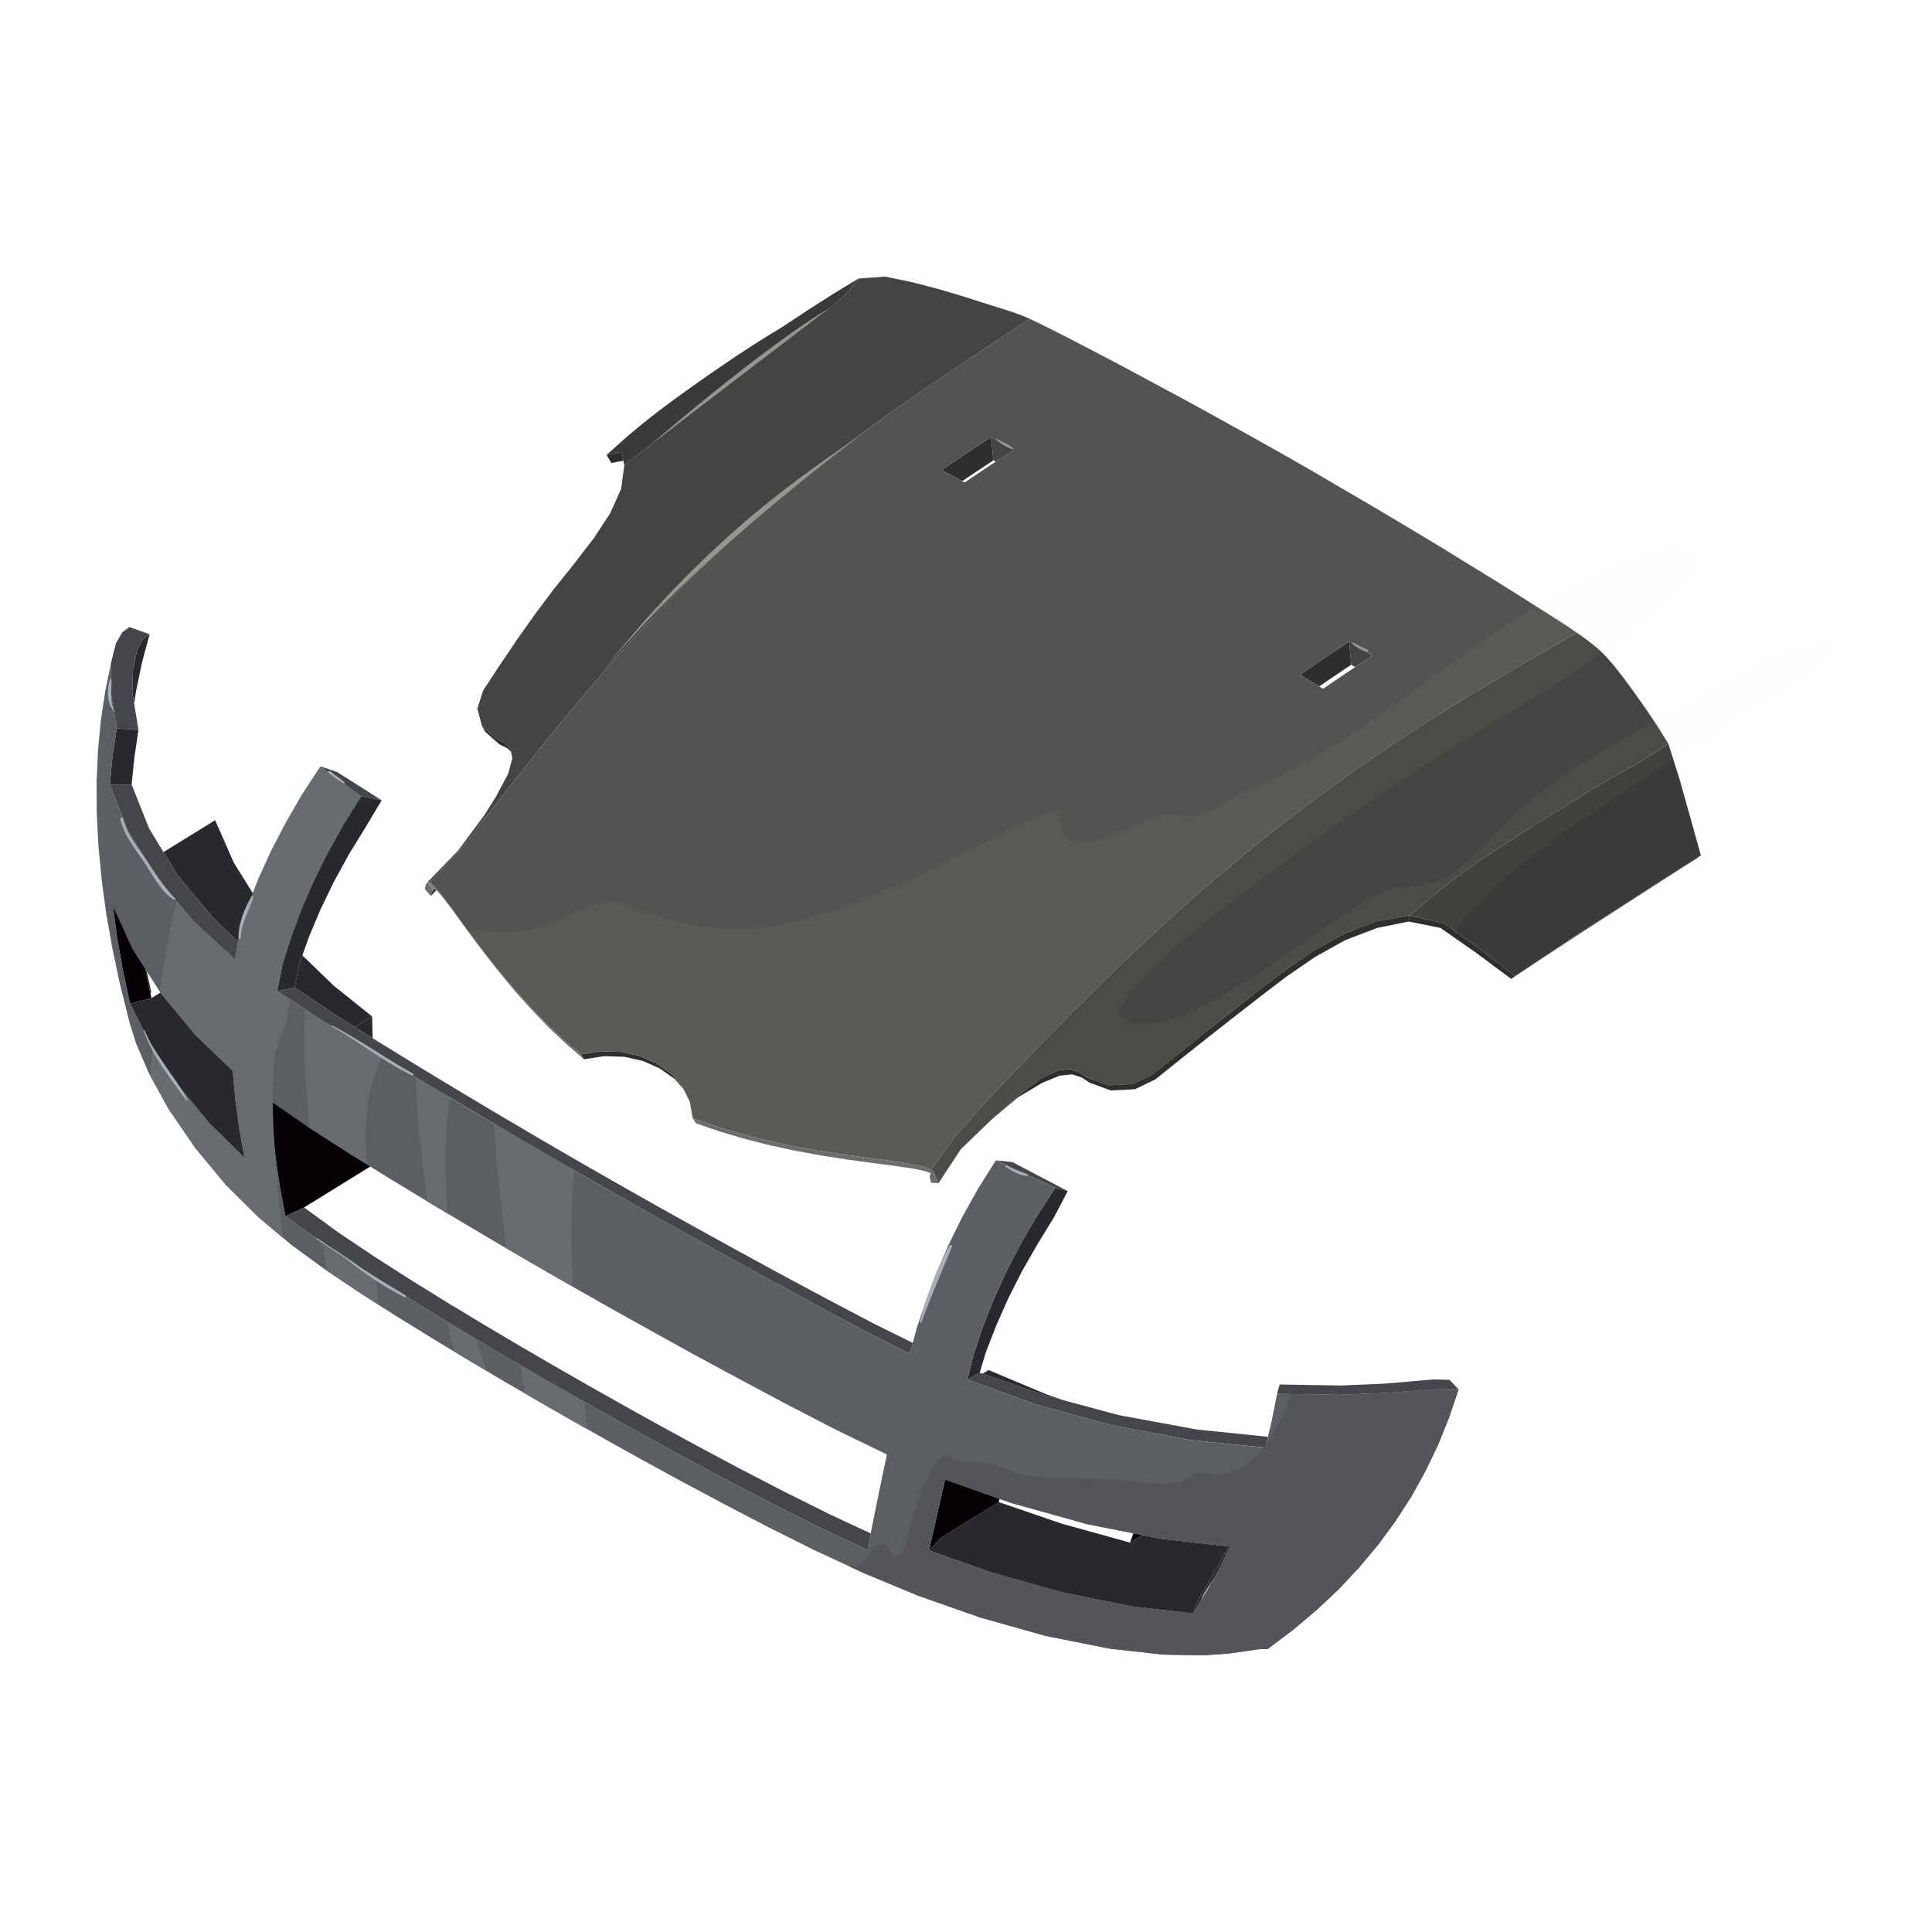
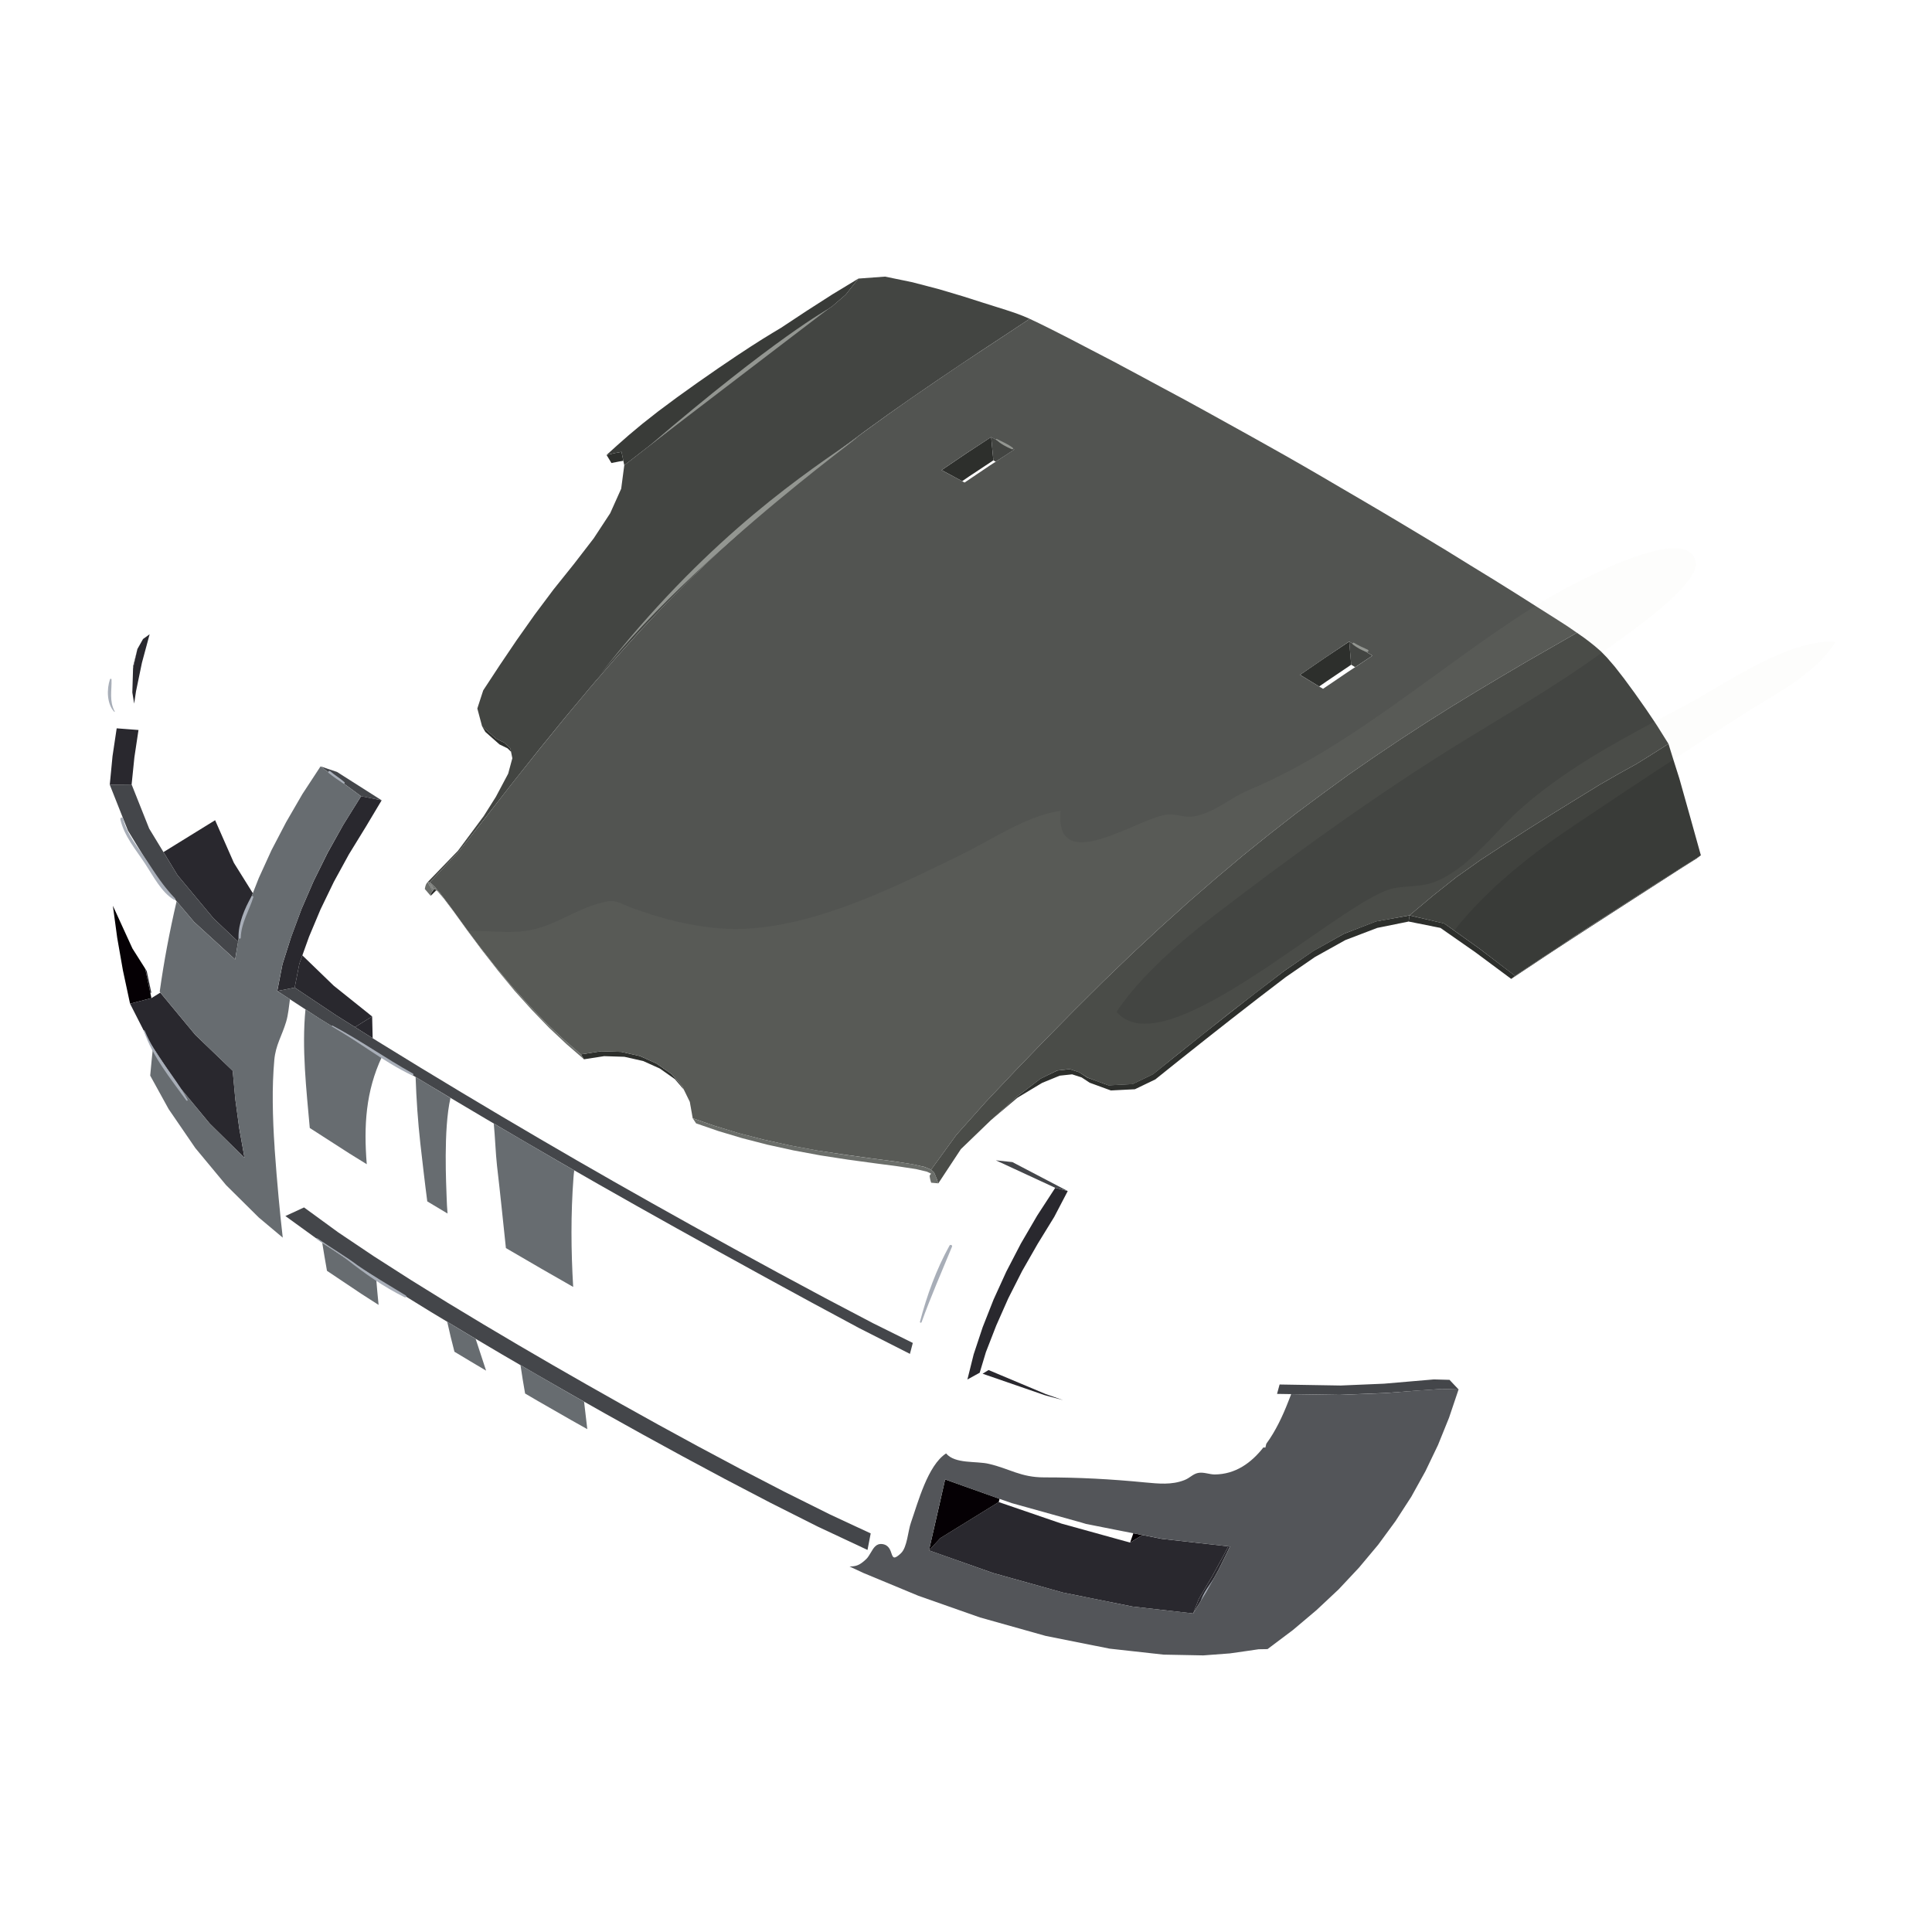
<svg xmlns="http://www.w3.org/2000/svg" id="Layer_1" x="0px" y="0px" viewBox="0 0 500 500" style="enable-background:new 0 0 500 500;" xml:space="preserve">
  <g>
    <g>
      <g>
        <polygon style="fill:#29282E;" points="35.558,167.971 34.435,172.989 34.248,179.208 34.72,182.095 35.197,178.919 36.735,171.51 38.724,164.145 37.015,165.382 " />
        <polygon style="fill:#44464A;" points="98.77,207.119 87.209,199.771 82.944,198.337 93.446,206.063 " />
        <polygon style="fill:#29282E;" points="88.896,213.357 84.799,220.693 81.168,228.022 78.016,235.296 75.352,242.468 74.973,243.662 73.106,249.55 71.759,256.47 76.256,255.588 77.487,249.375 78.249,247.249 79.973,242.444 82.948,235.362 86.396,228.227 90.306,221.085 94.665,213.99 98.77,207.119 93.446,206.063 " />
        <polygon style="fill:#29282E;" points="46.048,226.625 55.267,237.686 61.623,243.71 61.989,241.523 63.928,235.173 64.163,234.405 65.437,231.167 60.526,223.294 55.672,212.269 49.199,216.268 42.307,220.523 45.931,226.484 " />
        <polygon style="fill:#44464A;" points="30.779,203.063 28.408,203.091 30.805,209.144 33.105,214.95 33.172,215.06 38.106,223.118 40.637,227.255 50.228,238.597 58.645,246.294 60.85,248.312 61.152,246.522 61.251,245.931 61.623,243.71 55.267,237.686 46.048,226.625 45.931,226.484 42.307,220.523 38.606,214.437 34.063,203.024 32.938,203.037 " />
        <polygon style="fill:#29282E;" points="34.454,172.4 34.442,172.763 34.435,172.989 35.558,167.971 " />
        <polygon style="fill:#29282E;" points="31.689,188.605 30.198,188.491 29.12,195.702 28.408,203.091 30.779,203.063 32.938,203.037 34.063,203.024 34.78,195.999 35.842,188.921 33.841,188.768 " />
        <polygon style="fill:#29282E;" points="76.256,255.588 86.953,262.729 91.863,265.811 96.311,263.063 86.357,255.089 78.249,247.249 77.487,249.375 " />
-         <polygon style="fill:#44464A;" points="251.311,357.357 267.694,363.332 269.376,363.796 287.382,368.783 289.741,369.225 308.1,372.681 313.611,373.235 327.465,374.622 328.132,371.839 309.753,369.96 291.381,366.573 289.593,366.244 275.123,362.351 270.396,361.078 255.509,355.936 254.294,355.517 253.546,355.258 250.364,357.011 " />
        <polygon style="fill:#29282E;" points="96.447,268.688 96.311,263.063 91.863,265.811 " />
        <polygon style="fill:#44464A;" points="358.639,360.505 367.1,359.866 373.076,359.463 377.478,359.586 375.132,357.101 371.077,356.993 365.878,357.436 358.2,358.095 346.956,358.571 331.158,358.306 330.498,360.737 346.677,360.99 " />
        <polygon style="fill:#29282E;" points="270.396,361.078 275.123,362.351 270.622,360.78 255.838,354.565 254.294,355.517 255.509,355.936 " />
        <polygon style="fill:#29282E;" points="268.427,314.587 264.2,321.833 260.43,329.097 257.133,336.325 254.316,343.475 251.984,350.501 250.364,357.011 253.546,355.258 255.152,349.925 257.816,343.07 260.932,336.029 264.517,328.953 268.555,321.896 272.827,314.948 276.329,308.246 273.097,307.406 " />
        <polygon style="fill:#44464A;" points="86.953,262.729 76.256,255.588 71.759,256.47 82.66,263.586 93.641,270.329 96.63,272.136 104.676,277.002 115.422,283.437 125.74,289.557 135.651,295.377 145.29,300.977 154.902,306.491 164.775,312.084 175.138,317.89 186.127,323.991 197.773,330.401 209.952,337.04 222.362,343.717 235.489,350.381 236.233,347.551 225.932,342.444 213.596,335.957 201.455,329.435 189.843,323.104 178.891,317.057 168.574,311.288 158.749,305.728 149.193,300.247 139.604,294.672 129.74,288.866 119.472,282.742 108.78,276.281 97.816,269.547 96.447,268.688 91.863,265.811 " />
        <polygon style="fill:#44464A;" points="276.329,308.246 262.012,300.752 257.723,300.289 273.097,307.406 " />
        <polygon style="fill:#050004;" points="295.648,397.261 293.311,396.799 292.472,399.223 " />
        <polygon style="fill:#29282E;" points="313.504,408.293 315.621,404.433 316.602,402.643 317.883,400.19 300.648,398.25 295.648,397.261 292.472,399.223 274.726,394.311 258.468,388.734 243.36,398.063 240.413,401.242 257.065,407.113 275.136,412.169 293.096,415.778 307.836,417.458 308.786,417.566 310.254,413.789 " />
-         <polygon style="fill:#44464A;" points="28.773,171.967 28.576,178.534 30.198,188.491 31.689,188.605 33.841,188.768 35.842,188.921 34.72,182.095 34.248,179.208 34.435,172.989 34.442,172.763 34.454,172.4 35.558,167.971 37.015,165.382 38.724,164.145 33.491,162.282 31.655,163.631 29.997,166.512 28.791,171.312 28.78,171.725 " />
        <polygon style="fill:#050004;" points="258.468,388.734 258.69,387.894 249.216,384.517 244.597,382.871 243.19,389.091 241.794,395.216 240.413,401.242 243.36,398.063 " />
-         <path style="fill:#5B5E63;" d="M108.788,295.973c-0.636-5.723-1.033-11.488-1.232-17.251l-2.862-1.709l-5.843-3.538 c-4.213,8.983-4.73,17.887-3.934,27.824l0.914,0.596l5.048,3.141l9.699,5.882C109.902,305.791,109.345,300.783,108.788,295.973z M108.788,295.973c-0.636-5.723-1.033-11.488-1.232-17.251l-2.862-1.709l-5.843-3.538c-4.213,8.983-4.73,17.887-3.934,27.824 l0.914,0.596l5.048,3.141l9.699,5.882C109.902,305.791,109.345,300.783,108.788,295.973z M373.073,359.451l-5.963,0.397 l-8.466,0.676L346.68,361l-12.52-0.198l-3.657-0.08l-1.391,7.035l-0.994,4.094l-0.397,1.789l-0.238,0.993l-0.517-0.039 l-13.355-1.352l-5.525-0.557l-18.324-3.458l-2.384-0.437l-18.006-5.009l-1.669-0.437l-16.376-6.002l-0.954-0.319l1.63-6.518 l2.305-7.036l2.823-7.155l3.299-7.234l3.776-7.234l4.213-7.275l4.691-7.154l-15.382-7.115l-4.571,7.275l-4.094,7.353 l-3.617,7.314l-3.141,7.274l-2.663,7.155l-2.385,7.036l-1.033,3.855l-0.715,2.823l-13.157-6.678l-12.401-6.678l-12.163-6.638 l-11.646-6.399l-11.01-6.12l-10.335-5.804l-9.897-5.565l-6.281-3.617l-3.339-1.908l-9.618-5.604l-7.871-4.611l-2.066-1.192 l-9.143-5.406l-1.153-0.715l-7.869-4.731l-2.862-1.709l-5.843-3.538l-2.226-1.352l-2.98-1.788l-10.971-6.758l-3.617-2.345 l-4.014-2.624l-3.299-2.146l1.351-6.916l1.869-5.883l0.397-1.191l2.664-7.195l3.139-7.273l3.617-7.314l4.134-7.353l4.531-7.274 l-10.493-7.711l-4.69,7.155l-4.214,7.274l-3.776,7.234l-3.299,7.234l-1.55,3.935l-1.272,3.22l-0.238,0.755l-1.907,6.36 l-0.397,2.186l-0.358,2.226l-0.08,0.597l-0.317,1.788l-2.226-2.027l-8.387-7.671l-4.531-5.366l-5.088-6.002l-2.504-4.134 l-4.929-8.068l-0.079-0.08l-2.305-5.803l-2.385-6.082l0.715-7.393l1.074-7.194l-1.63-9.977l0.198-6.559v-0.636l-1.51,7.392 l-1.152,7.632l-0.755,7.831L25,202.247l0.04,8.267l0.437,8.467l0.834,8.705l1.192,8.904l1.63,9.102l1.988,9.341l2.384,9.54 l1.67,5.366l3.259,7.591l0.437,0.835l4.77,8.664l6.916,10.096l7.949,9.579l8.466,8.386l6.201,5.207l2.425,2.027l8.784,6.399 l0.238,0.159l8.904,5.962l4.452,2.861l5.008,3.18l9.42,5.804l5.207,3.14l3.975,2.384l4.213,2.504l4.651,2.782l5.445,3.14 l3.259,1.908l8.665,4.969l4.173,2.345l4.77,2.703l9.421,5.246l10.095,5.525l10.812,5.763l11.487,6.002l12.004,6.002l9.262,4.293 l3.577,1.67l14.269,5.922l15.94,5.604l16.972,4.77l16.535,3.299l13.991,1.55l10.295,0.199l6.876-0.516l4.452-0.636l2.98-0.437 l2.305-0.04l6.559-4.928l6.121-5.167l5.723-5.366l5.287-5.644l4.929-5.883l4.492-6.121l4.094-6.32l3.657-6.598l3.259-6.797 l2.862-7.075l2.464-7.314L373.073,359.451z M54.294,290.805l-8.347-10.096l-6.36-9.658l-0.755-1.113l-5.167-10.175l-1.868-8.625 l-1.471-8.467l-1.113-8.267l0.557,1.272l4.492,9.778l1.073,1.67l2.226,3.537l0.398,0.636l3.378,5.326l0.16,0.238l0.118,0.159 l5.327,6.439l3.577,4.332l9.699,9.341l0.676,7.393l1.034,7.512l1.112,6.28l0.239,1.312L54.294,290.805z M211.497,395.025 l-12.163-6.121l-11.686-6.122l-10.971-5.883l-10.255-5.604l-9.619-5.366l-5.644-3.18l-3.458-1.947l-8.823-5.088l-4.174-2.425 l-4.69-2.743l-6.916-4.054l-2.147-1.272l-5.207-3.14l-4.173-2.504l-9.619-5.962l-4.611-2.902l-5.088-3.22l-8.864-5.882 l-0.516-0.358l-9.023-6.558l-1.431-7.512l-1.074-7.473l-0.238-1.987c0-0.198-0.039-0.358-0.039-0.557v-0.199l-0.119-1.033 l-0.358-3.617l-0.437-7.314l0.437,0.318l8.267,5.724l1.312,0.874l10.255,6.598l4.492,2.782l0.914,0.596l5.048,3.141l9.699,5.882 l0.596,0.358l4.65,2.783l5.326,3.179l9.619,5.684l0.159,0.08l9.221,5.366l8.188,4.691l1.153,0.675l9.619,5.446l10.136,5.644 l10.772,5.962l11.487,6.201l12.163,6.479l12.52,6.478l13.356,6.48l-1.352,6.319l-1.272,6.201l-1.232,6.12l-0.358,1.789 l-0.835,4.253L211.497,395.025z M315.398,406.194l-3.18,5.763l-3.418,5.605l-0.954-0.119l-14.747-1.669l-17.966-3.617 l-18.085-5.048l-16.615-5.883l1.352-6.002l1.391-6.121l1.431-6.24l4.611,1.67l9.46,3.378l3.22,1.112l17.966,5.009l1.192,0.358 l12.242,2.425l2.346,0.437l5.008,0.993l17.25,1.948l0.437,0.04L315.398,406.194z M224.494,401.106l-12.997-6.082l-12.163-6.121 l-11.686-6.122l-10.971-5.883l-10.255-5.604l-9.619-5.366l-5.644-3.18l-3.458-1.947l-8.823-5.088l-4.174-2.425l-4.69-2.743 l-6.916-4.054l-2.147-1.272l-5.207-3.14l-4.173-2.504l-9.619-5.962l-4.611-2.902l-5.088-3.22l-8.864-5.882l-0.516-0.358 l-9.023-6.558l-1.431-7.512l-1.074-7.473l-0.238-1.987c0-0.198-0.039-0.358-0.039-0.557v-0.199l-0.119-1.033l-0.358-3.617 l-0.437-7.314l0.437,0.318l8.267,5.724l1.312,0.874l10.255,6.598l4.492,2.782c-0.796-9.937-0.279-18.841,3.934-27.824 l-2.226-1.352l-2.98-1.788l-10.971-6.758l-3.617-2.345l-4.014-2.624l-3.299-2.146l1.351-6.916l1.869-5.883l0.397-1.191 l2.664-7.195l3.139-7.273l3.617-7.314l4.134-7.353l4.531-7.274l-10.493-7.711l-4.69,7.155l-4.214,7.274l-3.776,7.234 l-3.299,7.234l-1.55,3.935l-1.272,3.22l-0.238,0.755l-1.907,6.36l-0.397,2.186l-0.358,2.226l-0.08,0.597l-0.317,1.788 l-2.226-2.027l-8.387-7.671l-4.531-5.366l-5.088-6.002l-2.504-4.134l-4.929-8.068l-0.079-0.08l-2.305-5.803l-2.385-6.082 l0.715-7.393l1.074-7.194l-1.63-9.977l0.198-6.559v-0.636l-1.51,7.392l-1.152,7.632l-0.755,7.831L25,202.247l0.04,8.267 l0.437,8.467l0.834,8.705l1.192,8.904l1.63,9.102l1.988,9.341l2.384,9.54l1.67,5.366l3.259,7.591l0.437,0.835l4.77,8.664 l6.916,10.096l7.949,9.579l8.466,8.386l6.201,5.207l2.425,2.027l8.784,6.399l0.238,0.159l8.904,5.962l4.452,2.861l5.008,3.18 l9.42,5.804l5.207,3.14l3.975,2.384l4.213,2.504l4.651,2.782l5.445,3.14l3.259,1.908l8.665,4.969l4.173,2.345l4.77,2.703 l9.421,5.246l10.095,5.525l10.812,5.763l11.487,6.002l12.004,6.002l9.262,4.293c1.749,0,2.662-0.318,4.332-1.908 c0.477-0.437,0.835-1.114,1.232-1.749L224.494,401.106z M54.294,290.805l-8.347-10.096l-6.36-9.658l-0.755-1.113l-5.167-10.175 l-1.868-8.625l-1.471-8.467l-1.113-8.267l0.557,1.272l4.492,9.778l1.073,1.67l2.226,3.537l0.398,0.636l3.378,5.326l0.16,0.238 l0.118,0.159l5.327,6.439l3.577,4.332l9.699,9.341l0.676,7.393l1.034,7.512l1.112,6.28l0.239,1.312L54.294,290.805z M108.788,295.973c-0.636-5.723-1.033-11.488-1.232-17.251l-2.862-1.709l-5.843-3.538c-4.213,8.983-4.73,17.887-3.934,27.824 l0.914,0.596l5.048,3.141l9.699,5.882C109.902,305.791,109.345,300.783,108.788,295.973z M108.788,295.973 c-0.636-5.723-1.033-11.488-1.232-17.251l-2.862-1.709l-5.843-3.538c-4.213,8.983-4.73,17.887-3.934,27.824l0.914,0.596 l5.048,3.141l9.699,5.882C109.902,305.791,109.345,300.783,108.788,295.973z M108.788,295.973 c-0.636-5.723-1.033-11.488-1.232-17.251l-2.862-1.709l-5.843-3.538c-4.213,8.983-4.73,17.887-3.934,27.824l0.914,0.596 l5.048,3.141l9.699,5.882C109.902,305.791,109.345,300.783,108.788,295.973z M128.622,301.657 c-0.358-3.22-0.477-7.194-0.835-10.891l-2.066-1.192l-9.143-5.406l-1.153-0.715l-7.869-4.731l-2.862-1.709l-5.843-3.538 c-4.213,8.983-4.73,17.887-3.934,27.824l0.914,0.596l5.048,3.141l9.699,5.882l0.596,0.358l4.65,2.783l5.326,3.179l9.619,5.684 l0.159,0.08C130.173,315.926,129.458,308.772,128.622,301.657z" />
        <polygon style="fill:#29282E;" points="316.602,402.643 315.621,404.433 313.504,408.293 310.254,413.789 308.786,417.566 312.221,411.971 315.402,406.196 318.328,400.241 317.883,400.19 " />
        <polygon style="fill:#44464A;" points="202.937,386.031 191.403,380.052 180.517,374.243 170.343,368.692 160.811,363.391 151.766,358.278 142.972,353.236 134.167,348.109 125.165,342.777 115.876,337.168 106.339,331.26 96.757,325.129 87.528,318.932 78.684,312.483 73.857,314.711 82.888,321.249 92.259,327.475 101.953,333.633 111.579,339.564 120.939,345.202 130.005,350.564 138.867,355.72 147.715,360.796 156.82,365.945 166.419,371.29 176.676,376.902 187.666,382.796 199.342,388.895 211.504,395.021 224.512,401.123 225.335,396.846 214.9,391.989 " />
        <polygon style="fill:#29282E;" points="38.933,257.117 39.146,256.829 37.972,251.299 37.558,250.647 38.887,256.898 " />
        <polygon style="fill:#050004;" points="38.504,258.489 39.187,258.313 38.933,257.117 38.887,256.898 37.558,250.647 35.324,247.121 34.273,245.463 29.789,235.664 29.215,234.413 30.33,242.685 31.81,251.133 33.658,259.758 37.973,258.628 " />
-         <polygon style="fill:#050004;" points="93.792,303.156 95.848,301.886 90.418,298.511 80.17,291.937 78.862,291.031 70.158,285.01 70.586,292.326 70.954,295.915 71.344,299.715 72.435,307.176 73.857,314.711 78.684,312.483 " />
        <polygon style="fill:#29282E;" points="61.925,292.048 60.909,284.54 60.229,277.121 50.533,267.806 46.946,263.476 41.609,257.036 41.51,256.878 39.187,258.313 38.504,258.489 37.973,258.628 33.658,259.758 38.844,269.944 45.939,280.708 54.308,290.818 63.276,299.64 63.038,298.304 " />
        <g>
          <path style="fill:#676C70;" d="M97.977,337.708l-4.452-2.861l-8.904-5.962c-0.438-2.425-0.835-4.849-1.232-7.274l8.864,5.882 l5.088,3.22C97.54,333.058,97.738,335.403,97.977,337.708z" />
        </g>
        <g>
          <path style="fill:#676C70;" d="M81.163,228.004l-3.139,7.273l-2.664,7.195l-0.397,1.191l-1.869,5.883l-1.351,6.916l3.299,2.146 c-0.279,1.947-0.438,3.975-0.994,5.843c-1.113,3.696-2.703,5.962-3.061,9.897c-0.318,3.577-0.437,7.274-0.397,10.971 c0.04,3.855,0.199,7.79,0.477,11.646v0.199c0,0.199,0.039,0.358,0.039,0.557c0.279,4.094,0.636,8.188,0.994,12.163 c0.318,3.498,0.676,6.956,1.073,10.414l-6.201-5.207l-8.466-8.386l-7.949-9.579l-6.916-10.096l-4.77-8.664 c0.238-2.464,0.437-4.889,0.715-7.314l6.36,9.658l8.347,10.096l8.983,8.825l-0.239-1.312l-1.112-6.28l-1.034-7.512l-0.676-7.393 l-9.699-9.341l-3.577-4.332l-5.327-6.439l-0.118-0.159l-0.16-0.238c1.073-7.711,2.544-15.541,4.372-23.372l4.531,5.366 l8.387,7.671l2.226,2.027l0.317-1.788l0.08-0.597l0.358-2.226l0.397-2.186l1.907-6.36l0.238-0.755l1.272-3.22l1.55-3.935 l3.299-7.234l3.776-7.234l4.214-7.274l4.69-7.155l10.493,7.711l-4.531,7.274l-4.134,7.353L81.163,228.004z" />
        </g>
        <g>
          <path style="fill:#676C70;" d="M98.851,273.475c-4.213,8.983-4.73,17.887-3.934,27.824l-4.492-2.782l-10.255-6.598 c-0.875-9.937-2.107-20.589-1.113-30.685l3.617,2.345l10.971,6.758l2.98,1.788L98.851,273.475z" />
        </g>
        <g>
          <path style="fill:#676C70;" d="M116.579,284.168c-1.868,8.149-1.072,22.815-0.993,25.638c0.04,1.431,0.119,2.861,0.238,4.253 l-4.65-2.783l-0.596-0.358c-0.676-5.127-1.232-10.135-1.789-14.945c-0.636-5.723-1.033-11.488-1.232-17.251l7.869,4.731 L116.579,284.168z" />
        </g>
        <g>
          <path style="fill:#676C70;" d="M148.417,304.757c-0.716,9.5-0.636,18.92-0.08,28.301l-8.188-4.691l-9.221-5.366 c-0.755-7.076-1.471-14.23-2.306-21.345c-0.358-3.22-0.477-7.194-0.835-10.891l7.871,4.611l9.618,5.604l3.339,1.908 C148.537,303.525,148.457,304.122,148.417,304.757z" />
        </g>
        <g>
          <path style="fill:#676C70;" d="M125.8,354.72l-4.213-2.504l-3.975-2.384c-0.676-2.584-1.311-5.167-1.868-7.751l5.207,3.14 l2.147,1.272C123.973,349.195,124.886,351.938,125.8,354.72z" />
        </g>
        <g>
          <path style="fill:#676C70;" d="M151.994,369.864l-4.173-2.345l-8.665-4.969l-3.259-1.908c-0.437-2.425-0.835-4.889-1.193-7.353 l4.174,2.425l8.823,5.088l3.458,1.947C151.438,365.095,151.716,367.479,151.994,369.864z" />
        </g>
        <path style="fill:#A8AEB8;" d="M45.317,232.515c-2.811-2.826-5.175-6.519-7.359-9.847c-2.286-3.485-5.12-6.671-6.098-10.822 c-0.11-0.467-0.827-0.269-0.718,0.197c1.015,4.389,4.036,7.867,6.463,11.558c1.976,3.006,4.231,7.441,7.448,9.254 C45.267,232.977,45.493,232.692,45.317,232.515z" />
        <path style="fill:#A8AEB8;" d="M37.454,266.715c-0.057-0.144-0.292-0.089-0.239,0.066c2.275,6.684,6.928,12.368,11.012,18.022 c0.139,0.191,0.437,0.027,0.322-0.188C45.211,278.404,40.134,273.367,37.454,266.715z" />
        <path style="fill:#A8AEB8;" d="M104.981,335.233c-4.41-2.691-8.605-5.113-12.432-7.767c-2.769-2.116-7.239-4.76-10.413-6.994 c-0.17-0.119-0.473-0.02-0.302,0.103c2.7,1.94,5.687,3.608,8.009,5.431c4.535,3.559,9.294,6.953,14.921,9.745 C105.089,335.913,105.293,335.424,104.981,335.233z" />
        <path style="fill:#A8AEB8;" d="M106.862,277.825c-7.067-3.921-13.659-8.636-20.81-12.401c-0.142-0.075-0.265,0.135-0.125,0.214 c7.007,3.99,13.372,9.172,20.668,12.643C106.898,278.424,107.164,277.992,106.862,277.825z" />
        <path style="fill:#A8AEB8;" d="M28.862,175.852c-0.007-0.232-0.322-0.268-0.396-0.053c-0.88,2.548-0.826,6.376,1.103,8.418 c0.063,0.066,0.164-0.017,0.122-0.094C28.233,181.424,28.949,178.725,28.862,175.852z" />
        <path style="fill:#A8AEB8;" d="M89.154,202.436c-1.153-1.035-2.503-1.811-3.668-2.836c-0.3-0.264-0.744,0.183-0.439,0.44 c1.206,1.013,2.543,1.852,3.844,2.738C89.094,202.916,89.338,202.601,89.154,202.436z" />
-         <path style="fill:#A8AEB8;" d="M265.873,303.835c-1.875-0.59-3.632-1.204-5.318-2.239c-0.274-0.169-0.516,0.254-0.251,0.429 c1.61,1.056,3.536,2.181,5.499,2.329C266.109,304.376,266.147,303.921,265.873,303.835z" />
        <path style="fill:#A8AEB8;" d="M314.537,407.88c-1.403,2.221-3.135,4.216-3.886,6.78c-0.068,0.232,0.284,0.326,0.359,0.099 c0.819-2.479,2.65-4.404,3.822-6.707C314.931,407.857,314.655,407.694,314.537,407.88z" />
        <path style="fill:#A8AEB8;" d="M245.736,322.345c-3.419,6.156-5.867,12.925-7.65,19.72c-0.072,0.274,0.325,0.376,0.419,0.116 c2.392-6.632,5.209-13.044,7.883-19.56C246.543,322.242,245.928,321.998,245.736,322.345z" />
        <path style="fill:#A8AEB8;" d="M65.076,232.014c-1.782,3.117-3.417,7.005-3.35,10.64c0.007,0.38,0.58,0.38,0.59,0 c0.101-3.788,2.144-6.926,3.243-10.437C65.648,231.93,65.224,231.756,65.076,232.014z" />
        <path style="fill:#535559;" d="M373.073,359.451l-5.963,0.397l-8.466,0.676L346.68,361l-12.52-0.198 c-0.279,0.675-0.517,1.351-0.796,2.027c-1.391,3.577-3.219,7.512-5.644,10.812l-0.238,0.993l-0.517-0.039 c-3.14,4.015-7.234,6.956-12.6,6.995c-1.391,0-2.862-0.676-4.293-0.397c-1.391,0.278-2.107,1.311-3.577,1.867 c-3.259,1.273-6.638,0.915-10.096,0.597c-8.943-0.875-17.171-1.311-26.194-1.311c-6.042,0-8.943-2.266-14.269-3.498 c-3.299-0.795-8.744,0.079-11.09-2.703c-4.77,3.1-7.274,12.719-9.102,17.926c-0.756,2.106-0.954,6.4-2.584,7.91 c-3.458,3.299-1.272-1.908-4.849-2.385c-1.471-0.199-2.226,0.954-2.902,2.146c-0.397,0.636-0.755,1.312-1.232,1.749 c-1.67,1.589-2.583,1.908-4.332,1.908l3.577,1.67l14.269,5.922l15.94,5.604l16.972,4.77l16.535,3.299l13.991,1.55l10.295,0.199 l6.876-0.516l4.452-0.636l2.98-0.437l2.305-0.04l6.559-4.928l6.121-5.167l5.723-5.366l5.287-5.644l4.929-5.883l4.492-6.121 l4.094-6.32l3.657-6.598l3.259-6.797l2.862-7.075l2.464-7.314L373.073,359.451z M315.398,406.194l-3.18,5.763l-3.418,5.605 l-0.954-0.119l-14.747-1.669l-17.966-3.617l-18.085-5.048l-16.615-5.883l1.352-6.002l1.391-6.121l1.431-6.24l4.611,1.67 l9.46,3.378l3.22,1.112l17.966,5.009l1.192,0.358l12.242,2.425l2.346,0.437l5.008,0.993l17.25,1.948l0.437,0.04L315.398,406.194z " />
      </g>
    </g>
    <g>
      <g>
        <polygon style="fill:#2D2F2C;" points="111.964,230.555 112.211,230.3 112.211,230.3 " />
        <polygon style="fill:#2D2F2C;" points="112.211,230.3 112.211,230.3 112.211,230.3 " />
        <polygon style="fill:#6B6E6A;" points="112.444,230.058 111.222,228.353 112.211,230.3 " />
        <polygon style="fill:#6B6E6A;" points="112.211,230.3 112.211,230.3 112.727,229.768 112.726,229.767 112.726,229.765 112.247,229.207 111.222,228.353 112.444,230.058 " />
        <polygon style="fill:#6B6E6A;" points="112.211,230.3 112.211,230.3 111.222,228.353 110.681,228.273 112.211,230.3 " />
        <polygon style="fill:#6B6E6A;" points="111.631,231.146 111.774,230.843 111.964,230.555 110.681,228.273 110.417,228.593 110.232,228.939 110.103,229.309 110.014,229.691 109.945,230.081 111.459,231.847 111.533,231.476 " />
        <polygon style="fill:#6B6E6A;" points="112.211,230.3 110.681,228.273 111.964,230.555 " />
        <polygon style="fill:#393B38;" points="440.181,221.353 437.995,222.745 435.53,224.294 432.549,226.202 428.733,228.627 423.845,231.768 418.36,235.305 412.676,238.962 407.35,242.42 402.858,245.401 398.923,247.985 395.425,250.33 392.086,252.555 382.905,245.52 376.346,240.829 373.763,239.001 364.78,236.895 370.94,231.728 377.101,226.838 377.976,226.243 383.183,222.546 389.384,218.492 395.743,214.397 402.143,210.383 408.264,206.606 413.948,203.109 418.996,200.208 423.526,197.703 427.74,195.08 431.794,192.496 433.066,196.59 434.617,201.48 437.399,211.377 " />
        <polygon style="fill:#434542;" points="118.994,220.084 125.94,211.207 132.656,202.597 139.359,194.163 146.039,185.941 152.696,177.978 159.324,170.314 165.921,162.995 172.481,156.063 179.006,149.495 185.493,143.265 191.944,137.351 198.358,131.727 204.735,126.374 211.076,121.267 217.383,116.388 223.655,111.715 229.887,107.221 236.08,102.877 242.228,98.657 248.333,94.534 254.405,90.489 260.461,86.499 266.486,82.514 264.784,81.782 263.415,81.256 262.066,80.781 260.364,80.22 257.928,79.452 254.358,78.329 249.243,76.698 243.035,74.849 236.164,73.053 229.063,71.587 222.165,72.095 218.848,76.281 215.365,79.272 211.543,81.854 207.199,84.806 202.158,88.386 196.656,92.543 190.935,96.944 185.236,101.428 179.796,105.915 174.197,110.529 168.022,115.396 161.562,120.406 160.763,126.481 157.923,132.815 153.65,139.329 148.552,145.942 143.239,152.572 138.331,159.132 133.729,165.646 129.338,172.145 125.06,178.66 124.676,179.833 124.294,181.006 123.913,182.182 123.534,183.36 123.838,184.505 124.144,185.652 124.452,186.799 124.761,187.95 125.673,188.757 126.585,189.565 127.496,190.377 128.408,191.186 130.513,192.209 132.084,193.724 132.251,194.545 132.594,196.227 131.516,200.222 128.327,206.224 125.164,211.234 126.03,210.087 129.568,204.921 126.03,210.087 126.078,210.022 126.418,209.565 127.389,208.253 130.567,203.856 127.389,208.253 128.406,206.883 131.089,203.267 128.406,206.883 127.389,208.253 126.418,209.565 126.078,210.022 126.369,209.636 126.904,208.926 127.741,207.816 128.262,207.123 131.415,202.936 128.262,207.123 127.741,207.816 126.904,208.926 126.369,209.636 126.078,210.022 126.03,210.087 125.164,211.234 124.83,211.679 118.537,220.153 110.681,228.273 111.222,228.353 " />
        <polygon style="fill:#6B6E6A;" points="151.134,274.139 146.683,270.283 142.151,266.03 137.659,261.38 133.208,256.451 128.876,251.204 124.623,245.758 120.727,240.512 117.428,235.941 114.844,232.522 113.215,230.615 112.897,230.416 112.46,230.058 112.738,229.78 113.095,230.217 113.97,231.211 116.594,234.709 119.932,239.32 123.828,244.566 128.081,250.012 132.452,255.219 136.905,260.147 141.396,264.798 145.887,269.011 150.339,272.867 " />
        <polygon style="fill:#2A2B29;" points="112.897,230.416 111.466,231.847 111.545,231.489 111.625,231.131 111.783,230.853 111.983,230.575 112.221,230.297 112.46,230.058 " />
        <polygon style="fill:#2D2F2C;" points="130.513,192.209 128.408,191.186 127.496,190.377 126.585,189.565 125.673,188.757 124.761,187.95 125.604,189.411 126.515,190.22 127.426,191.028 128.342,191.838 129.254,192.647 131.35,193.67 132.251,194.545 132.084,193.724 " />
        <polygon style="fill:#2D2F2C;" points="160.852,116.941 159.15,117.25 156.979,117.746 158.239,119.831 160.269,119.427 161.326,119.257 160.944,117.393 " />
        <polygon style="fill:#393B38;" points="174.197,110.529 179.796,105.915 185.236,101.428 190.935,96.944 196.656,92.543 202.158,88.386 207.199,84.806 211.543,81.854 215.365,79.272 218.848,76.281 222.165,72.095 215.416,76.185 208.754,80.461 202.125,84.839 199.884,86.184 197.388,87.716 194.388,89.625 190.633,92.092 185.872,95.313 180.582,98.991 175.229,102.821 170.281,106.502 166.199,109.716 162.765,112.584 159.764,115.221 156.979,117.746 159.15,117.25 160.852,116.941 160.944,117.393 161.326,119.257 161.562,120.406 168.022,115.396 " />
        <polygon style="fill:#2D2F2C;" points="173.825,277.994 169.917,275.242 165.638,273.314 160.8,272.225 155.579,272.068 150.354,272.873 151.129,274.143 156.352,273.333 161.59,273.497 166.455,274.593 170.759,276.533 174.666,279.288 176.978,281.977 176.64,281.273 " />
        <polygon style="fill:#434542;" points="431.794,192.496 427.74,195.08 423.526,197.703 418.996,200.208 413.948,203.109 408.264,206.606 402.143,210.383 395.743,214.397 389.384,218.492 383.183,222.546 377.976,226.243 377.101,226.838 370.94,231.728 364.78,236.895 356.075,238.484 347.807,241.665 339.897,246.117 332.345,251.283 325.111,256.848 318.155,262.215 311.477,267.541 304.879,272.787 298.4,278.034 297.049,278.67 295.737,279.306 294.425,279.941 293.114,280.578 291.564,280.657 290.014,280.737 288.423,280.817 286.874,280.896 285.522,280.379 284.131,279.902 281.428,278.868 279.321,277.517 276.817,276.683 273.598,277.04 269.265,279.186 263.422,283.639 256.426,289.918 248.676,297.391 242.833,306.255 242.634,305.738 242.475,305.182 242.236,304.625 241.998,304.029 241.72,303.393 241.481,303.194 241.402,303.115 240.964,302.717 247.483,293.734 255.076,285.229 262.707,277.16 270.338,269.25 277.93,261.539 285.443,254.066 292.915,246.872 300.268,240.035 307.542,233.476 314.697,227.275 321.732,221.353 328.688,215.749 335.565,210.383 342.401,205.296 349.119,200.406 355.837,195.756 362.474,191.304 369.072,187.012 375.63,182.878 382.149,178.902 388.668,175.007 395.147,171.191 401.665,167.456 408.105,163.759 409.933,165.031 411.404,166.143 412.795,167.257 414.266,168.529 414.623,168.886 415.895,170.198 417.883,172.503 420.268,175.564 423.011,179.3 425.952,183.473 428.177,186.773 428.933,187.925 " />
        <polygon style="fill:#2D2F2C;" points="356.091,238.465 347.8,241.673 339.888,246.099 332.332,251.299 325.105,256.829 318.175,262.229 311.464,267.534 304.894,272.784 298.385,278.014 297.066,278.651 295.745,279.287 294.422,279.924 293.1,280.561 291.547,280.641 289.995,280.721 288.441,280.802 286.885,280.882 285.517,280.385 284.148,279.887 282.779,279.387 281.409,278.888 279.303,277.499 276.828,276.693 273.606,277.058 269.259,279.178 263.41,283.655 256.421,289.918 263.28,284.109 269.705,280.249 274.254,278.383 277.46,278.039 279.92,278.833 282.022,280.216 283.391,280.715 284.761,281.215 286.13,281.714 287.5,282.212 289.054,282.132 290.608,282.053 292.162,281.973 293.715,281.893 295.038,281.258 296.358,280.622 297.677,279.987 298.996,279.352 305.505,274.138 312.066,268.928 318.752,263.669 325.636,258.318 332.806,252.831 340.313,247.668 348.183,243.287 356.42,240.143 364.552,238.495 364.78,236.915 " />
        <polygon style="fill:#2D2F2C;" points="382.892,245.523 373.751,238.986 364.78,236.915 364.552,238.495 372.789,240.145 381.805,246.433 391.102,253.341 392.092,252.548 " />
        <polygon style="fill:#2D2F2C;" points="437.985,222.729 435.533,224.286 432.541,226.193 428.737,228.631 423.848,231.776 418.34,235.325 412.687,238.979 407.359,242.439 402.839,245.4 398.921,247.989 395.407,250.33 392.092,252.548 391.102,253.341 394.517,251.068 398.11,248.675 401.968,246.121 406.44,243.199 411.738,239.762 417.367,236.121 422.852,232.581 427.719,229.444 431.502,227.008 434.448,225.109 436.929,223.533 439.175,222.119 440.164,221.349 " />
        <polygon style="fill:#434542;" points="350.709,172.655 351.009,172.456 355.181,169.688 349.175,166.033 349.685,172.031 " />
        <polygon style="fill:#2D2F2C;" points="341.406,177.654 343.346,176.311 349.685,172.031 349.175,166.033 342.836,170.262 336.447,174.638 341.226,177.546 " />
        <polygon style="fill:#2D2F2C;" points="249.013,124.525 250.677,123.384 257.08,119.141 256.508,113.107 250.108,117.303 243.683,121.659 248.951,124.491 " />
        <path style="fill:#525451;" d="M405.68,162.089l-3.338-2.146l-4.531-2.862l-0.437-0.279l-4.89-3.1l-5.922-3.697l-6.161-3.776 l-6.042-3.736l-5.922-3.577l-5.763-3.458l-5.485-3.259l-5.207-3.061l-4.969-2.902l-4.809-2.822l-4.73-2.743l-4.73-2.703 l-4.81-2.703l-4.969-2.782l-5.167-2.861l-5.524-3.061l-5.724-3.14l-6.002-3.22l-6.121-3.299l-6.241-3.339l-6.041-3.141 l-5.486-2.861l-4.531-2.305l-3.299-1.63l-2.345-1.113l-6.002,3.975l-6.082,4.014l-6.081,4.015l-6.082,4.133l-6.161,4.214 l-6.2,4.372l-6.201,4.492l-6.281,4.65l-6.32,4.889l-6.32,5.088l-6.399,5.367l-6.399,5.644l-6.479,5.883l-6.479,6.24l-6.519,6.559 l-6.559,6.956l-6.597,7.313l-6.638,7.672l-6.638,7.949l-6.678,8.228l-6.717,8.427l-6.717,8.626l-6.956,8.863l-7.751,8.268 l1.034,0.875l0.477,0.556l0.358,0.437l0.875,0.994l2.624,3.498l3.338,4.611l1.193,1.63l2.703,3.617l4.253,5.445l4.372,5.207 l4.452,4.929l4.491,4.65l4.492,4.213l4.452,3.856l5.247-0.795l5.207,0.159l4.85,1.074l4.292,1.947l3.895,2.743l2.822,3.259 l0.318,0.716l1.551,3.179l0.755,4.253l5.724,1.987l6.121,1.868l6.518,1.67l6.758,1.51l7.035,1.311l7.155,1.074l6.877,0.954 l6.041,0.795l4.77,0.756l3.021,0.676l1.669,0.715l6.519-8.983l7.592-8.506l7.632-8.069l7.631-7.91l7.592-7.711l7.512-7.473 l7.472-7.194l7.354-6.837l7.274-6.559l7.155-6.201l7.035-5.922l6.957-5.604l6.877-5.366l6.836-5.087l6.718-4.89l6.717-4.65 l6.638-4.451l6.598-4.293l6.558-4.134l6.519-3.975l6.519-3.895l6.479-3.817l6.518-3.735l6.44-3.697L405.68,162.089z M342.839,170.277l6.32-4.253l6.042,3.657l-4.173,2.782l-0.318,0.199l-1.868,1.232l-6.439,4.372l-0.994-0.596l-0.198-0.119 l-4.77-2.902L342.839,170.277z M250.107,117.293l6.399-4.174l6.002,3.22l-4.571,2.98l-0.238,0.16l-1.59,1.033l-6.479,4.373 l-0.636-0.358l-0.04-0.039l-5.286-2.822L250.107,117.293z" />
        <polygon style="fill:#434542;" points="257.702,119.476 257.948,119.315 262.521,116.343 256.508,113.107 257.08,119.141 " />
        <polygon style="fill:#6B6E6A;" points="242.646,305.72 242.461,305.18 242.254,304.617 242.009,304.023 241.716,303.384 241.488,303.184 241.391,303.1 240.946,302.712 239.276,302.019 236.266,301.308 231.521,300.584 225.478,299.784 218.59,298.841 211.418,297.729 204.406,296.423 197.623,294.925 191.132,293.242 184.998,291.391 179.278,289.405 180.143,290.725 185.882,292.706 192.027,294.546 198.531,296.226 205.328,297.718 212.348,299.018 219.524,300.124 226.41,301.059 232.422,301.849 237.075,302.559 239.88,303.223 240.953,303.728 240.576,304.272 240.635,304.699 240.716,305.131 240.831,305.587 240.984,306.086 242.818,306.248 " />
        <path style="opacity:0.05;fill:#CACFC7;" d="M475,166.143c-5.087,8.268-15.66,13.514-23.53,18.522 c-6.201,3.935-12.322,7.91-18.404,11.924c-8.546,5.565-16.973,11.209-25.478,16.893c-10.494,6.996-22.616,16.297-31.242,27.346 l-2.583-1.828l-8.983-2.106l-8.705,1.589l-8.268,3.18l-7.91,4.452l-7.552,5.167l-7.234,5.565l-6.956,5.366l-6.678,5.326 l-6.598,5.246l-6.479,5.246l-1.351,0.636l-1.312,0.636l-1.312,0.636l-1.312,0.636l-1.55,0.08l-1.55,0.08l-1.591,0.08 l-1.549,0.079l-1.352-0.516l-1.391-0.477l-2.703-1.034l-2.107-1.351l-2.504-0.835l-3.219,0.358l-4.333,2.146l-5.843,4.452 l-6.996,6.28l-7.751,7.473l-5.842,8.863l-0.199-0.516l-0.159-0.557l-0.239-0.557l-0.238-0.596l-0.278-0.636l-0.238-0.199 l-0.08-0.08l-0.437-0.398l-1.669-0.715l-3.021-0.676l-4.77-0.756l-6.041-0.795l-6.877-0.954l-7.155-1.074l-7.035-1.311 l-6.758-1.51l-6.518-1.67L185,291.389l-5.724-1.987l-0.755-4.253l-1.551-3.179l-0.318-0.716l-2.822-3.259l-3.895-2.743 l-4.292-1.947l-4.85-1.074l-5.207-0.159l-5.247,0.795l-4.452-3.856l-4.492-4.213l-4.491-4.65l-4.452-4.929l-4.372-5.207 l-4.253-5.445l-2.703-3.617c4.492-0.159,9.022,0.477,13.474,0.119c7.87-0.636,12.759-4.929,19.715-7.075 c5.406-1.63,4.85-0.557,10.374,1.391c9.261,3.259,19.318,5.565,29.176,4.928c18.642-1.192,38.197-10.97,54.733-19.039 c8.109-3.936,16.893-10.096,25.875-11.447c-1.55,17.131,19.675,2.146,27.228,1.033c2.623-0.437,4.65,0.874,7.234,0.437 c5.326-0.914,9.539-4.889,14.429-6.916c26.353-10.971,49.367-32.156,74.011-47.579c0.835-0.517,1.709-1.073,2.583-1.589 c3.697-2.226,36.966-21.106,38.914-9.659c0.954,5.883-18.245,18.92-21.504,21.345c-0.914,0.675-1.828,1.351-2.743,1.987 c-11.169,8.069-23.054,15.025-34.819,22.219c-22.497,13.753-44.557,29.731-65.464,45.749 c-8.665,6.678-19.397,15.899-25.36,25.002c12.441,14.905,58.112-28.897,71.467-31.918c3.1-0.715,7.234-0.437,10.096-1.431 c2.345-0.795,4.492-2.028,6.558-3.498c6.122-4.413,11.209-11.09,16.654-15.899c10.374-9.103,22.299-15.9,34.422-22.338 c2.504-1.352,5.048-2.664,7.591-4.015C445.587,177.591,463.116,165.031,475,166.143z" />
        <path style="fill:#939691;" d="M168.022,115.396c32.723-28.059,46.315-35.429,46.315-35.429S174.482,110.386,168.022,115.396z" />
        <path style="fill:#939691;" d="M152.685,177.989c27.084-35.774,52.414-53.265,66.852-63.196 C233.975,104.861,178.557,143.259,152.685,177.989z" />
        <path style="fill:#939691;" d="M262.135,115.924c-1.245-1.009-2.783-1.612-4.207-2.335c-0.107-0.055-0.223,0.08-0.131,0.171 c1.135,1.124,2.619,1.877,4.074,2.507C262.074,116.354,262.344,116.095,262.135,115.924z" />
        <path style="fill:#939691;" d="M353.995,168.15c-1.186-0.538-2.469-1.099-3.577-1.783c-0.296-0.183-0.532,0.258-0.267,0.456 c1.064,0.791,2.318,1.553,3.605,1.895C354.083,168.806,354.325,168.3,353.995,168.15z" />
      </g>
    </g>
  </g>
</svg>